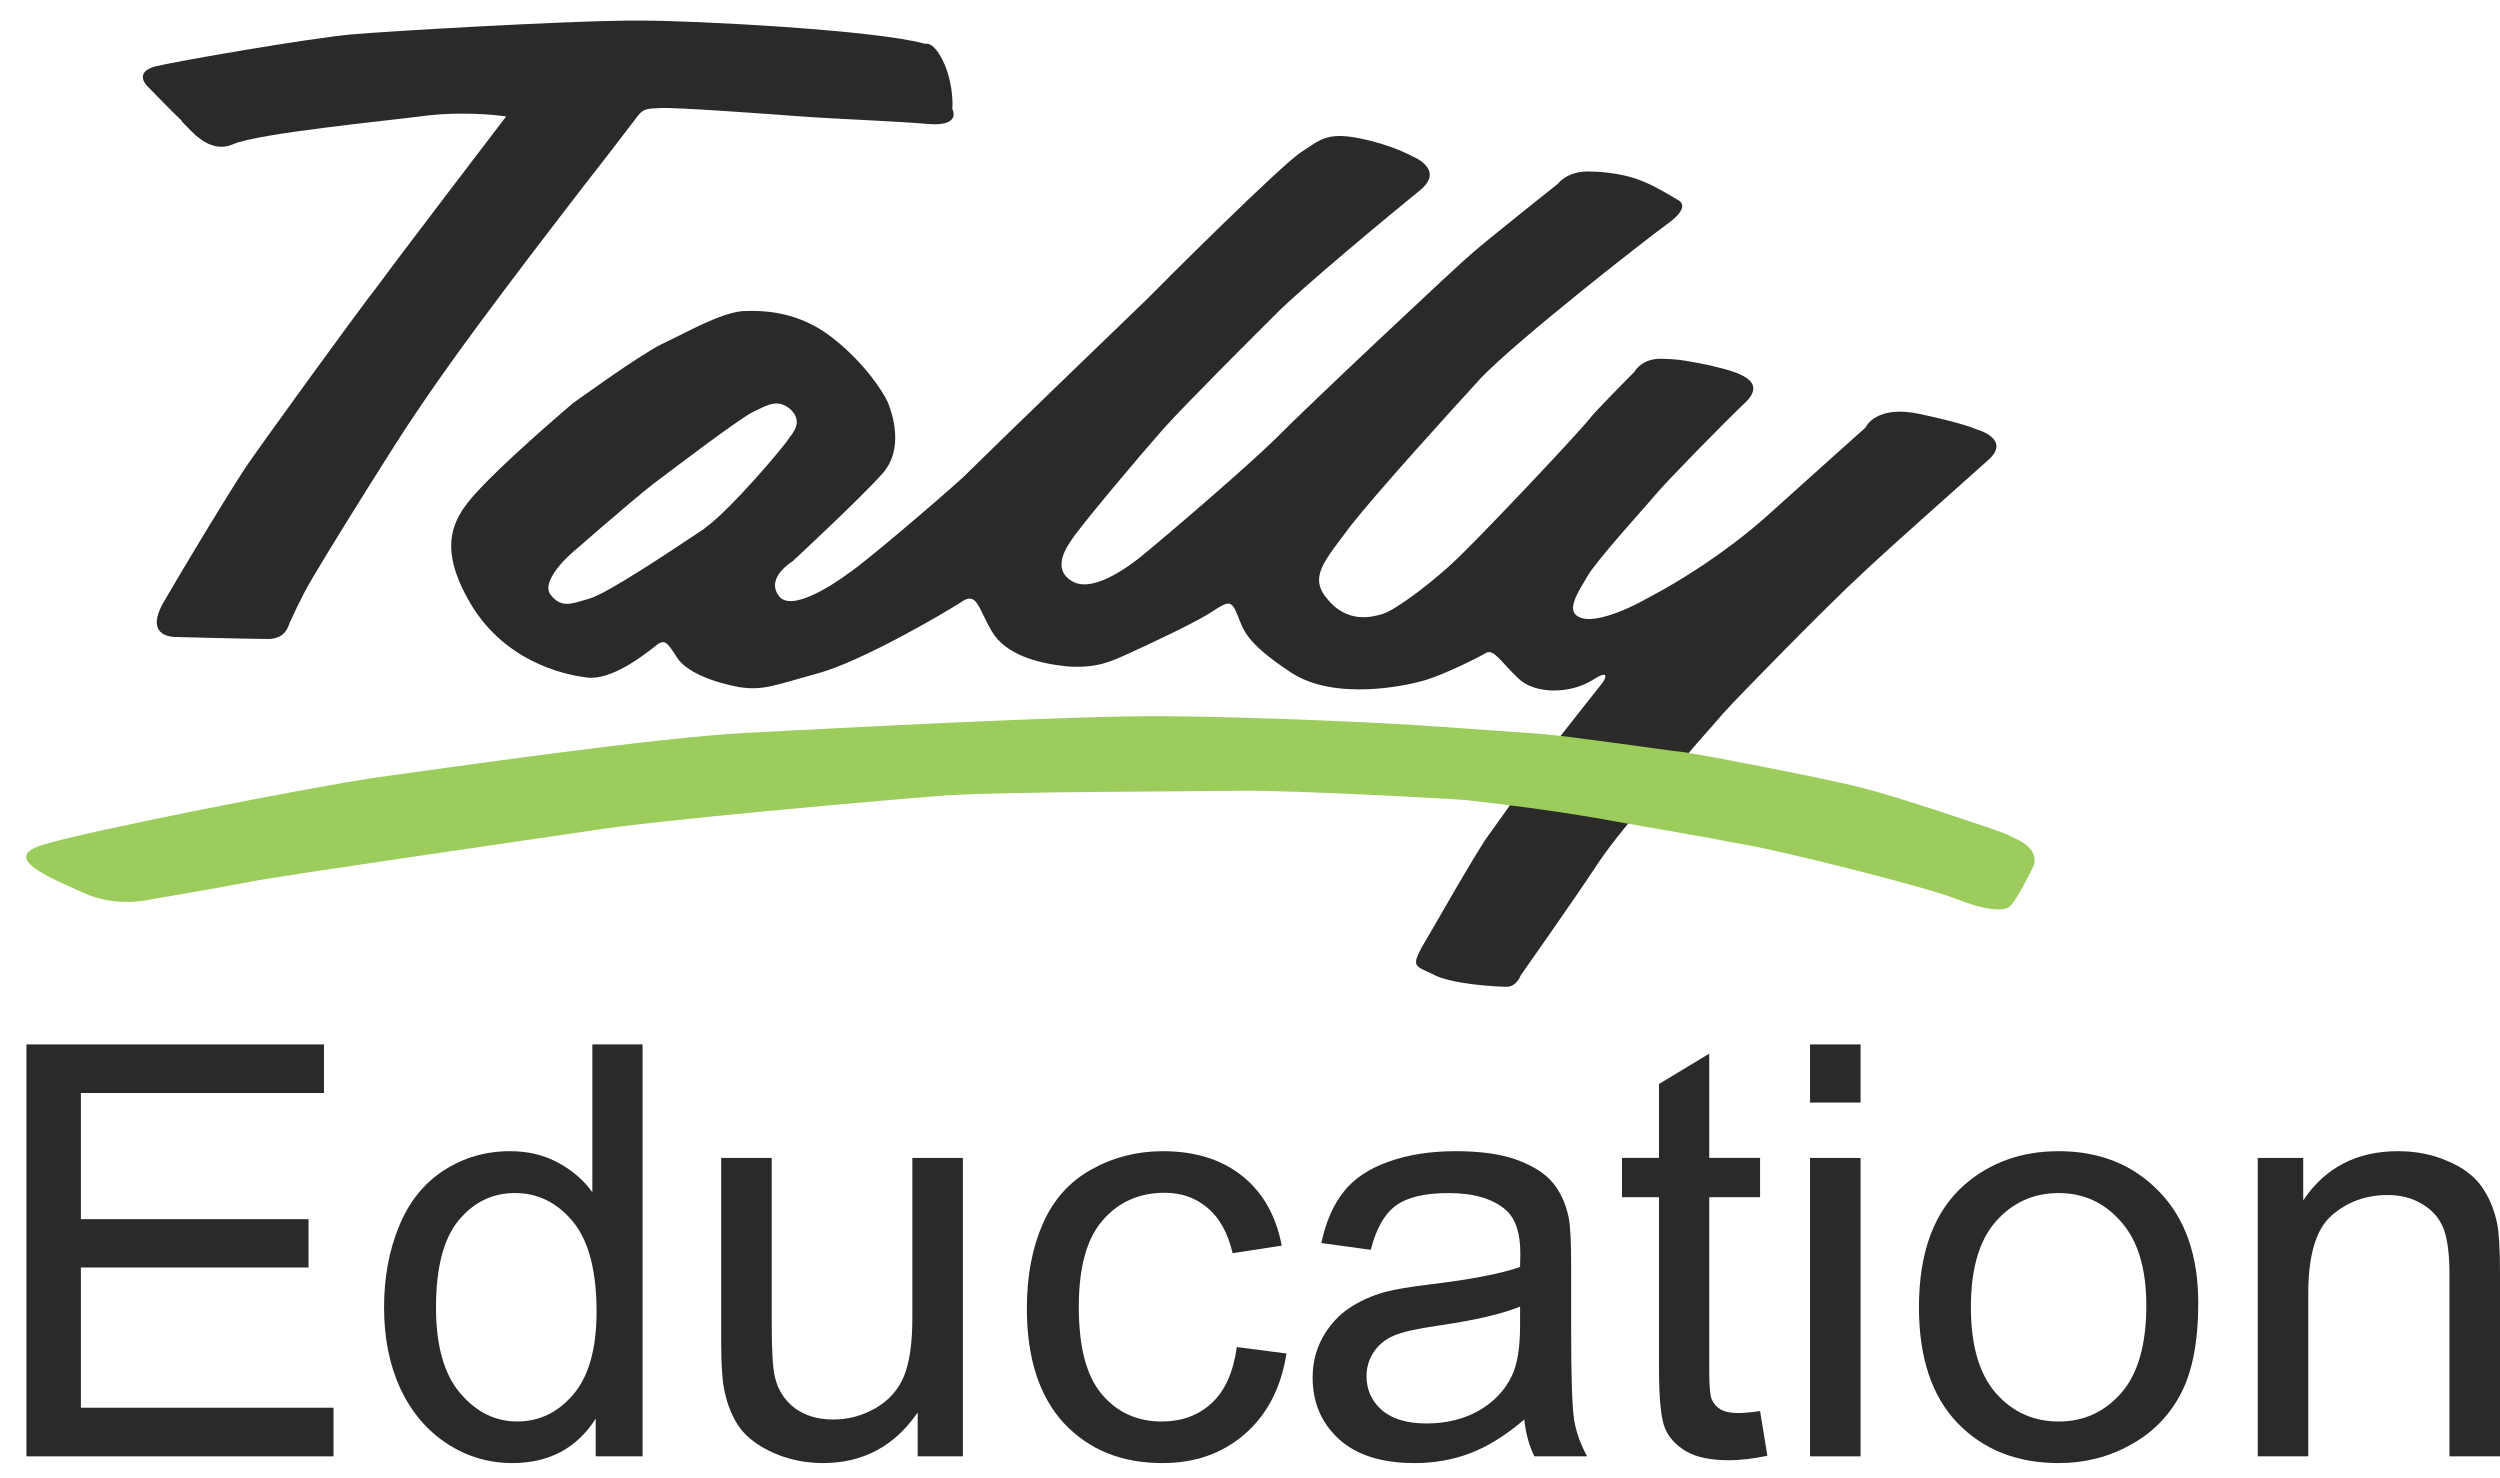
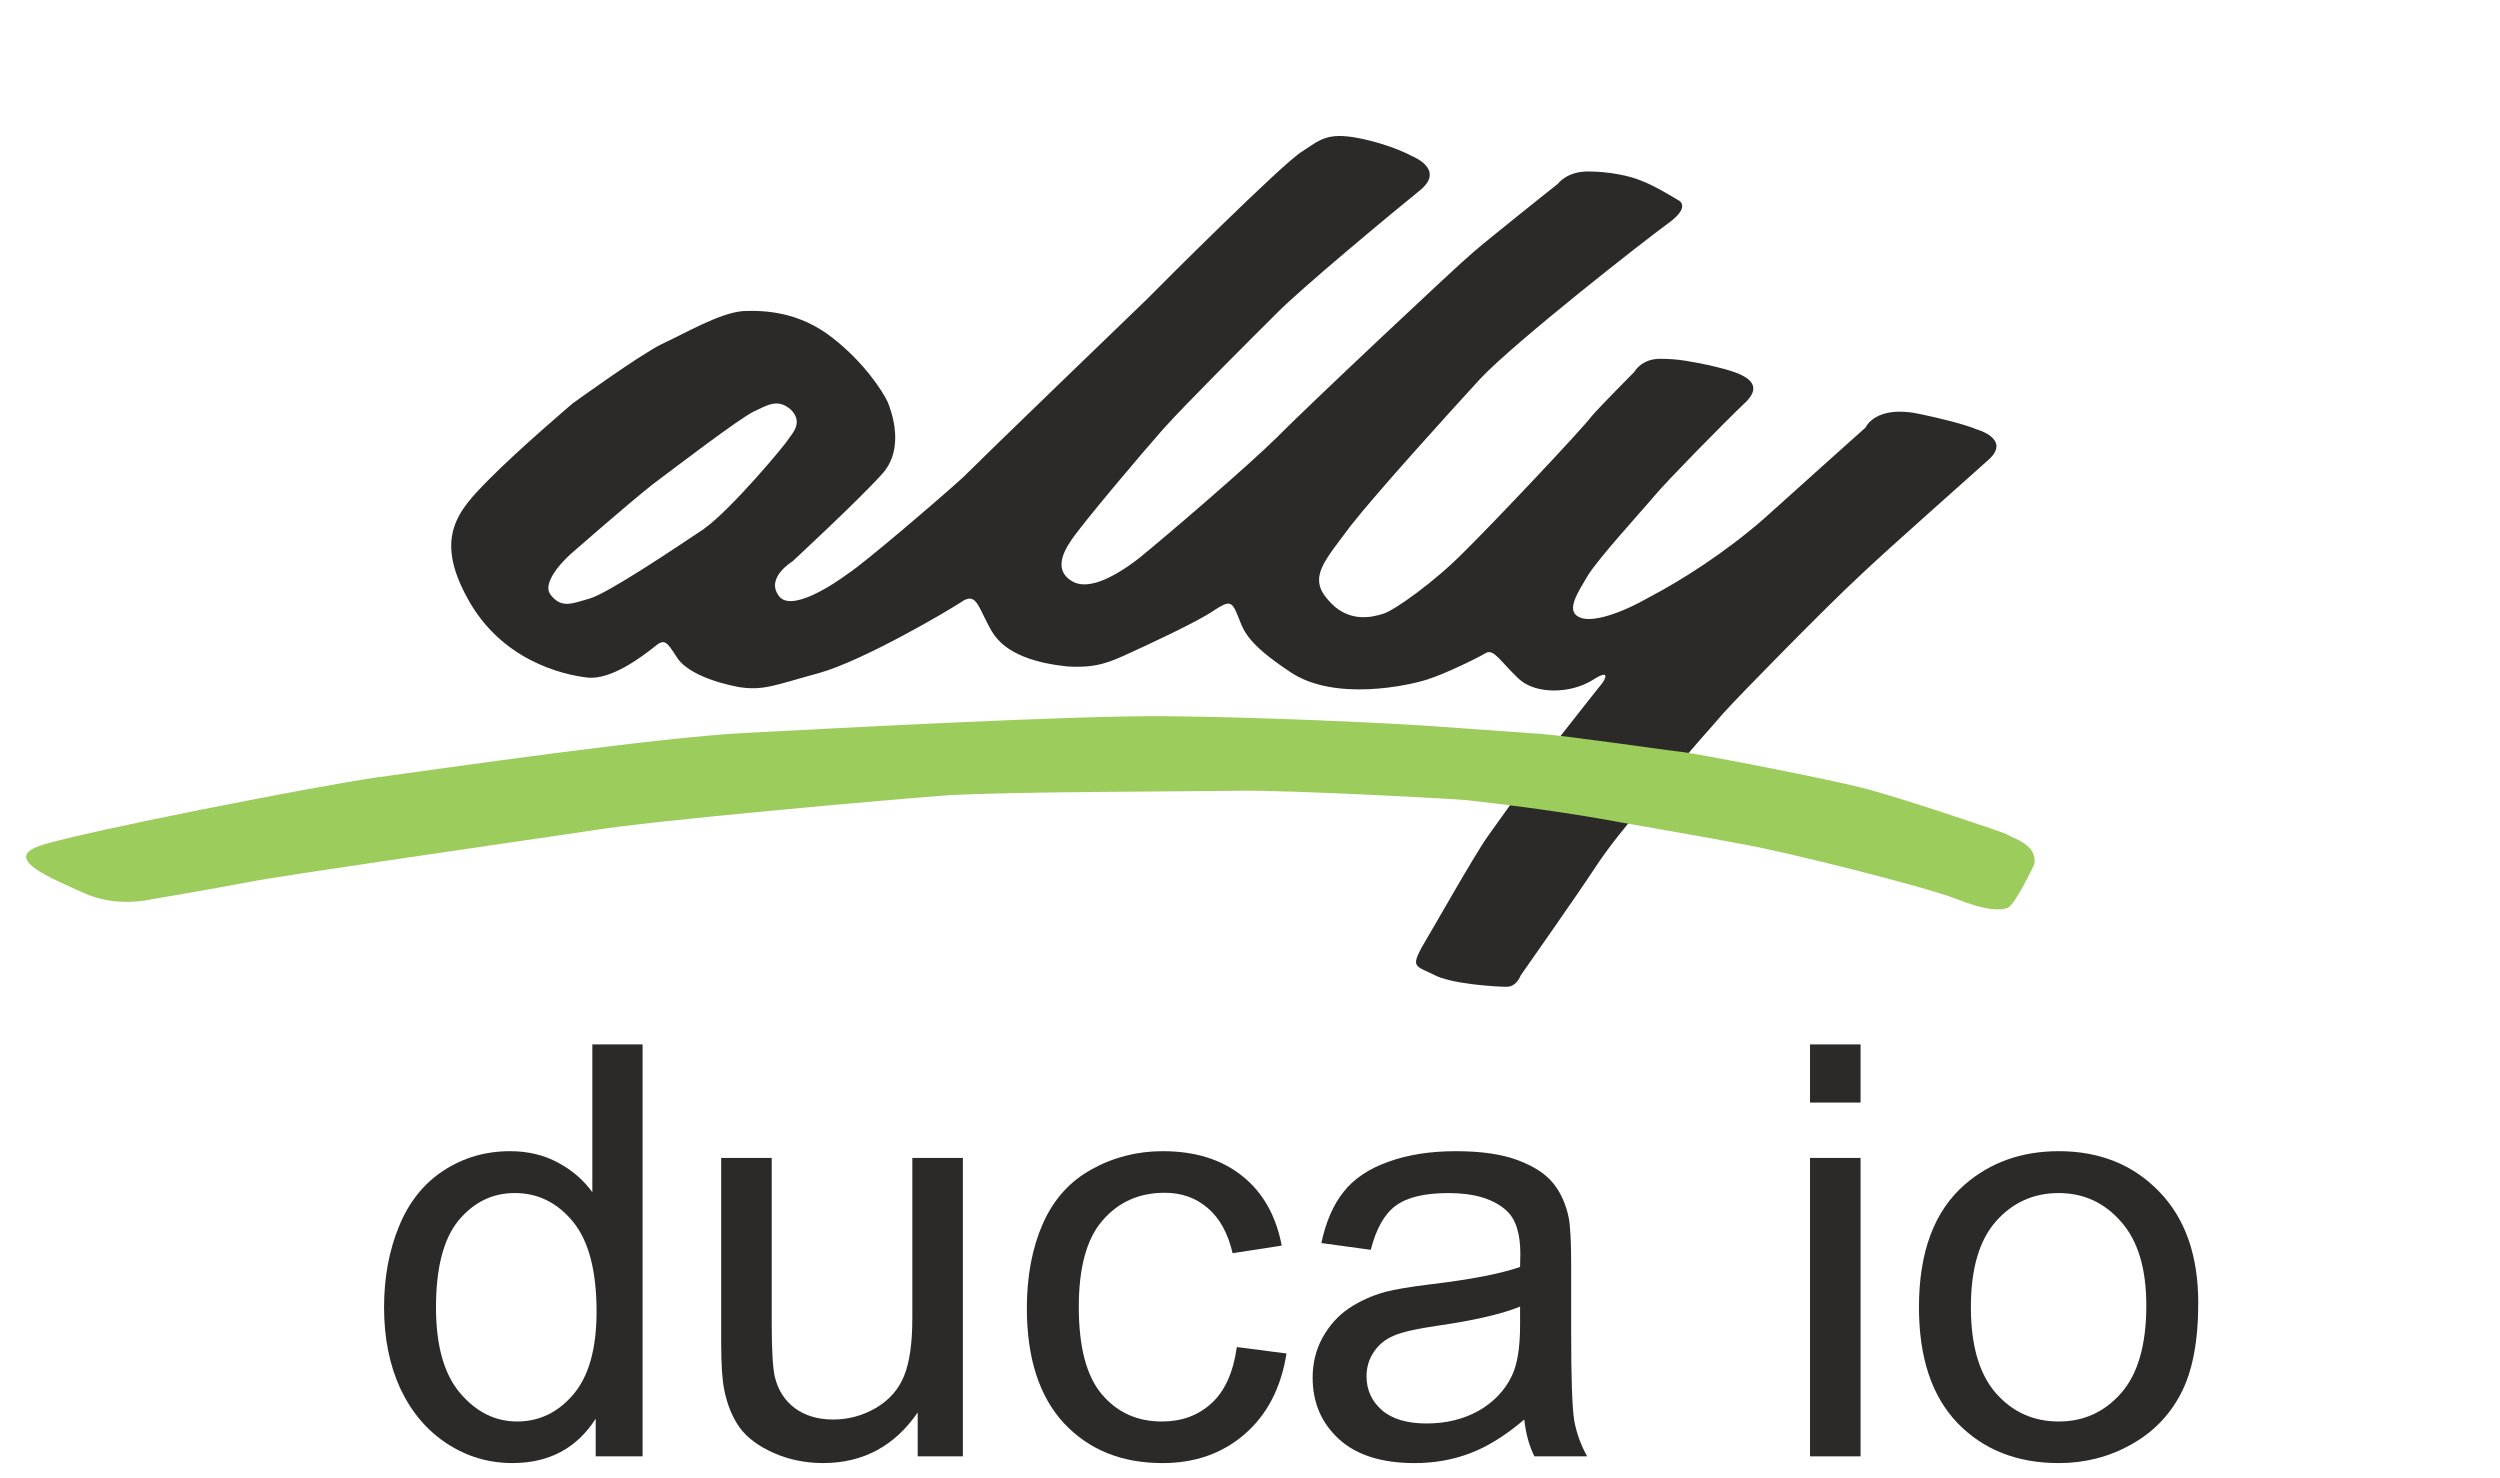
<svg xmlns="http://www.w3.org/2000/svg" width="93" height="55" viewBox="0 0 93 55" fill="none">
-   <path fillRule="evenodd" clipRule="evenodd" d="M6.747 4.501C7.11 4.849 7.767 5.751 8.669 5.367C9.615 4.952 14.366 4.501 15.925 4.294C17.485 4.124 18.829 4.331 18.829 4.331C18.829 4.331 14.691 9.746 14.041 10.648C13.354 11.514 9.829 16.374 9.142 17.38C8.454 18.423 6.821 21.13 6.06 22.447C5.336 23.764 6.57 23.697 6.57 23.697C6.57 23.697 9.4 23.771 10.021 23.771C10.605 23.734 10.708 23.357 10.782 23.15C10.893 22.943 11.107 22.388 11.617 21.515C12.127 20.649 13.324 18.704 14.669 16.588C16.014 14.473 17.536 12.424 18.733 10.826C19.931 9.228 21.349 7.394 21.674 6.972C22 6.558 23.345 4.819 23.633 4.435C23.921 4.02 24.032 4.05 24.542 4.02C25.052 3.983 28.429 4.228 29.803 4.331C31.222 4.435 33.254 4.501 34.518 4.612C35.789 4.716 35.427 4.057 35.427 4.057C35.427 4.057 35.501 3.259 35.138 2.393C34.739 1.491 34.414 1.631 34.414 1.631C32.596 1.113 25.813 0.766 23.891 0.766H23.293C20.736 0.795 14.44 1.158 13.043 1.283C11.521 1.424 6.696 2.252 5.824 2.46C4.952 2.667 5.462 3.185 5.462 3.185C5.462 3.185 6.371 4.124 6.77 4.501H6.747Z" fill="#2B2A29" />
  <path fillRule="evenodd" clipRule="evenodd" d="M73.528 15.973C73.528 15.973 73.122 15.766 71.466 15.411C69.767 15.026 69.397 15.906 69.397 15.906C69.397 15.906 67.077 17.978 65.636 19.28C64.195 20.545 62.54 21.595 61.394 22.194C60.286 22.83 59.148 23.215 58.704 22.934C58.261 22.69 58.704 22.024 59.037 21.462C59.37 20.863 61.143 18.932 61.579 18.407C62.022 17.882 64.084 15.773 64.971 14.93C65.821 14.05 64.306 13.769 63.604 13.591C62.902 13.451 62.458 13.347 61.756 13.347C61.054 13.347 60.796 13.835 60.796 13.835C60.796 13.835 59.576 15.063 59.207 15.485C58.874 15.944 55.52 19.494 54.448 20.545C53.377 21.632 51.899 22.69 51.463 22.83C51.019 22.971 50.132 23.185 49.394 22.305C48.654 21.462 49.283 20.863 50.243 19.561C51.241 18.296 53.82 15.448 55.076 14.079C56.369 12.711 61.128 8.983 62.044 8.317C62.968 7.651 62.414 7.437 62.414 7.437C62.414 7.437 61.564 6.911 61.084 6.734C60.603 6.527 59.828 6.379 59.059 6.379C58.283 6.379 57.951 6.838 57.951 6.838C57.951 6.838 55.298 8.946 54.781 9.404C54.263 9.826 48.507 15.241 47.48 16.291C46.408 17.349 43.423 19.909 42.388 20.752C41.353 21.558 40.393 21.98 39.839 21.595C39.284 21.24 39.469 20.648 39.839 20.116C40.171 19.59 42.455 16.883 43.267 15.966C44.08 15.056 46.585 12.556 47.472 11.675C48.322 10.795 51.788 7.918 52.785 7.111C53.82 6.305 52.527 5.809 52.527 5.809C52.527 5.809 51.788 5.388 50.568 5.144C49.349 4.899 49.09 5.218 48.433 5.639C47.731 6.061 43.157 10.625 42.676 11.12C42.196 11.579 36.661 16.92 35.819 17.763C34.932 18.57 32.094 20.996 31.54 21.343C31.023 21.728 29.397 22.816 28.961 22.15C28.481 21.484 29.478 20.885 29.478 20.885C29.478 20.885 31.947 18.599 32.796 17.652C33.683 16.705 33.166 15.3 33.018 14.945C32.833 14.56 32.168 13.502 30.956 12.556C29.737 11.609 28.488 11.535 27.638 11.572C26.752 11.646 25.458 12.415 24.616 12.8C23.766 13.221 21.298 15.011 21.298 15.011C21.298 15.011 19.31 16.698 18.165 17.859C17.056 18.984 16.133 19.968 17.389 22.253C18.645 24.569 20.929 25.101 21.852 25.205C22.739 25.308 23.914 24.399 24.32 24.081C24.727 23.725 24.801 23.873 25.17 24.436C25.503 24.998 26.537 25.382 27.491 25.56C28.414 25.701 28.821 25.486 30.476 25.035C32.102 24.576 35.161 22.786 35.752 22.401C36.343 21.98 36.38 22.608 36.898 23.489C37.415 24.369 38.634 24.68 39.698 24.791C40.807 24.865 41.324 24.613 42.019 24.295C42.721 23.977 44.598 23.104 45.152 22.712C45.706 22.357 45.817 22.327 46.039 22.89C46.26 23.415 46.297 23.873 47.997 24.998C49.66 26.122 52.46 25.486 53.088 25.279C53.753 25.072 54.973 24.473 55.268 24.295C55.564 24.117 55.822 24.613 56.487 25.242C57.116 25.841 58.409 25.804 59.214 25.316C60.027 24.791 59.621 25.39 59.621 25.39C59.621 25.39 58.335 27.01 57.958 27.498C57.293 28.363 56.332 29.739 55.342 31.115C54.854 31.796 53.28 34.592 52.874 35.265C52.505 35.968 52.652 35.931 53.317 36.249C53.946 36.604 55.638 36.708 56.051 36.708C56.421 36.708 56.569 36.286 56.569 36.286C56.569 36.286 58.66 33.312 59.333 32.284C60.315 30.775 62.207 28.756 62.207 28.756C62.577 28.245 63.737 26.973 64.091 26.551C64.683 25.885 68.037 22.475 69.146 21.454C70.254 20.397 73.129 17.867 73.979 17.098C74.829 16.328 73.535 15.973 73.535 15.973H73.528ZM26.205 19.664C25.207 20.33 22.591 22.091 21.926 22.268C21.298 22.446 20.892 22.653 20.485 22.128C20.079 21.602 21.261 20.582 21.261 20.582C21.261 20.582 23.434 18.68 24.284 18.015C25.17 17.349 27.527 15.552 28.045 15.307C28.562 15.063 28.932 14.819 29.412 15.233C29.892 15.692 29.486 16.114 29.338 16.321C29.227 16.535 27.158 18.991 26.205 19.657V19.664Z" fill="#2B2A29" />
  <path fillRule="evenodd" clipRule="evenodd" d="M74.665 31.037C74.333 30.896 70.439 29.587 69.264 29.306C68.089 28.995 63.13 28.026 62.465 27.959C62.007 27.915 58.238 27.36 57.248 27.294C56.457 27.242 55.371 27.16 53.383 27.02C51.395 26.879 46.733 26.672 43.392 26.643C40.015 26.606 31.044 27.094 27.741 27.264C24.401 27.434 16.502 28.581 13.96 28.928C11.425 29.306 3.304 30.903 1.611 31.421C-0.044 31.91 1.907 32.664 3.119 33.219C4.331 33.774 5.58 33.463 5.58 33.463C5.58 33.463 8.04 33.049 9.289 32.804C10.538 32.56 19.686 31.244 21.962 30.903C24.238 30.526 32.877 29.764 35.227 29.587C37.577 29.446 44.154 29.446 46.031 29.417C47.907 29.38 54.226 29.727 54.551 29.764C58.09 30.156 60.285 30.593 60.285 30.593C60.285 30.593 63.514 31.148 64.911 31.421C66.345 31.665 71.599 32.982 72.737 33.426C73.875 33.877 74.392 33.877 74.688 33.774C74.983 33.633 75.678 32.146 75.678 32.146C75.789 31.421 74.946 31.214 74.651 31.037H74.658H74.665Z" fill="#9CCC5C" />
-   <path d="M83.988 54.176V43.075H85.68V44.654C86.494 43.434 87.671 42.824 89.209 42.824C89.878 42.824 90.49 42.946 91.047 43.19C91.611 43.427 92.032 43.741 92.311 44.131C92.589 44.521 92.784 44.984 92.895 45.521C92.965 45.87 93 46.479 93 47.35V54.176H91.12V47.423C91.12 46.657 91.047 46.086 90.901 45.709C90.755 45.326 90.494 45.023 90.118 44.8C89.749 44.57 89.314 44.455 88.813 44.455C88.012 44.455 87.319 44.709 86.735 45.218C86.157 45.727 85.868 46.692 85.868 48.113V54.176H83.988Z" fill="#2B2A29" />
  <path d="M71.385 48.626C71.385 46.57 71.956 45.047 73.097 44.058C74.051 43.235 75.214 42.824 76.585 42.824C78.109 42.824 79.356 43.326 80.323 44.329C81.291 45.326 81.775 46.706 81.775 48.469C81.775 49.897 81.559 51.023 81.127 51.845C80.703 52.66 80.08 53.295 79.258 53.748C78.444 54.2 77.553 54.427 76.585 54.427C75.033 54.427 73.776 53.929 72.815 52.932C71.862 51.936 71.385 50.5 71.385 48.626ZM73.317 48.626C73.317 50.047 73.626 51.113 74.246 51.824C74.865 52.528 75.645 52.88 76.585 52.88C77.518 52.88 78.294 52.525 78.914 51.814C79.533 51.103 79.843 50.019 79.843 48.563C79.843 47.19 79.53 46.152 78.903 45.448C78.284 44.737 77.511 44.382 76.585 44.382C75.645 44.382 74.865 44.734 74.246 45.438C73.626 46.141 73.317 47.204 73.317 48.626Z" fill="#2B2A29" />
  <path d="M67.333 41.015V38.852H69.213V41.015H67.333ZM67.333 54.176V43.075H69.213V54.176H67.333Z" fill="#2B2A29" />
-   <path d="M65.475 52.492L65.746 54.154C65.217 54.265 64.743 54.321 64.326 54.321C63.644 54.321 63.114 54.213 62.739 53.997C62.363 53.781 62.098 53.498 61.945 53.15C61.792 52.795 61.715 52.052 61.715 50.923V44.537H60.337V43.073H61.715V40.324L63.584 39.195V43.073H65.475V44.537H63.584V51.028C63.584 51.565 63.616 51.91 63.678 52.063C63.748 52.216 63.856 52.338 64.002 52.429C64.155 52.519 64.371 52.565 64.65 52.565C64.858 52.565 65.133 52.54 65.475 52.492Z" fill="#2B2A29" />
  <path d="M56.703 52.807C56.007 53.399 55.336 53.817 54.688 54.061C54.048 54.305 53.358 54.427 52.621 54.427C51.402 54.427 50.466 54.131 49.812 53.538C49.157 52.939 48.83 52.176 48.83 51.249C48.83 50.706 48.952 50.211 49.196 49.765C49.446 49.312 49.77 48.95 50.167 48.678C50.57 48.406 51.023 48.2 51.524 48.061C51.893 47.964 52.45 47.87 53.195 47.779C54.712 47.598 55.83 47.382 56.547 47.131C56.554 46.873 56.557 46.709 56.557 46.639C56.557 45.873 56.38 45.333 56.025 45.019C55.544 44.594 54.831 44.382 53.884 44.382C53 44.382 52.346 44.538 51.921 44.852C51.503 45.159 51.194 45.706 50.992 46.493L49.154 46.242C49.321 45.455 49.596 44.821 49.979 44.34C50.362 43.852 50.915 43.479 51.639 43.221C52.363 42.957 53.202 42.824 54.156 42.824C55.102 42.824 55.872 42.936 56.463 43.159C57.055 43.382 57.49 43.664 57.769 44.005C58.047 44.34 58.242 44.765 58.353 45.281C58.416 45.601 58.447 46.18 58.447 47.016V49.525C58.447 51.274 58.486 52.382 58.562 52.849C58.646 53.309 58.806 53.751 59.042 54.176H57.079C56.885 53.786 56.759 53.329 56.703 52.807ZM56.547 48.605C55.865 48.883 54.841 49.12 53.477 49.316C52.704 49.427 52.158 49.552 51.837 49.692C51.517 49.831 51.27 50.037 51.096 50.309C50.922 50.573 50.835 50.87 50.835 51.197C50.835 51.699 51.023 52.117 51.399 52.451C51.782 52.786 52.339 52.953 53.07 52.953C53.794 52.953 54.438 52.796 55.001 52.483C55.565 52.162 55.98 51.727 56.244 51.176C56.446 50.751 56.547 50.124 56.547 49.295V48.605Z" fill="#2B2A29" />
  <path d="M46.01 50.11L47.858 50.35C47.656 51.626 47.138 52.626 46.302 53.35C45.474 54.068 44.454 54.427 43.243 54.427C41.725 54.427 40.504 53.932 39.578 52.943C38.659 51.946 38.199 50.521 38.199 48.667C38.199 47.469 38.398 46.42 38.794 45.521C39.191 44.622 39.793 43.95 40.601 43.504C41.415 43.051 42.3 42.824 43.253 42.824C44.458 42.824 45.443 43.131 46.208 43.744C46.974 44.35 47.465 45.215 47.681 46.336L45.853 46.619C45.679 45.873 45.37 45.312 44.924 44.936C44.485 44.559 43.953 44.371 43.326 44.371C42.38 44.371 41.61 44.713 41.019 45.396C40.427 46.072 40.131 47.145 40.131 48.615C40.131 50.106 40.416 51.19 40.987 51.866C41.558 52.542 42.303 52.88 43.222 52.88C43.96 52.88 44.576 52.654 45.07 52.2C45.564 51.748 45.878 51.051 46.01 50.11Z" fill="#2B2A29" />
  <path d="M34.138 54.175V52.545C33.274 53.799 32.101 54.426 30.619 54.426C29.964 54.426 29.352 54.301 28.781 54.05C28.217 53.799 27.796 53.485 27.517 53.109C27.246 52.726 27.054 52.259 26.943 51.708C26.866 51.339 26.828 50.754 26.828 49.952V43.074H28.708V49.231C28.708 50.214 28.746 50.876 28.823 51.217C28.941 51.712 29.192 52.102 29.574 52.388C29.957 52.666 30.431 52.806 30.995 52.806C31.558 52.806 32.087 52.663 32.582 52.377C33.076 52.085 33.424 51.691 33.626 51.196C33.835 50.694 33.939 49.97 33.939 49.022V43.074H35.819V54.175H34.138Z" fill="#2B2A29" />
  <path d="M22.16 54.176V52.775C21.457 53.876 20.424 54.426 19.059 54.426C18.175 54.426 17.361 54.183 16.616 53.695C15.878 53.207 15.303 52.528 14.893 51.656C14.489 50.778 14.287 49.771 14.287 48.636C14.287 47.528 14.472 46.524 14.841 45.625C15.21 44.719 15.763 44.026 16.501 43.545C17.239 43.064 18.064 42.824 18.976 42.824C19.644 42.824 20.239 42.967 20.761 43.252C21.283 43.531 21.708 43.897 22.035 44.35V38.852H23.904V54.176H22.16ZM16.219 48.636C16.219 50.057 16.518 51.12 17.117 51.824C17.716 52.528 18.422 52.879 19.237 52.879C20.058 52.879 20.754 52.545 21.325 51.876C21.903 51.2 22.192 50.172 22.192 48.792C22.192 47.273 21.899 46.158 21.315 45.447C20.73 44.737 20.009 44.381 19.153 44.381C18.318 44.381 17.618 44.723 17.054 45.406C16.497 46.089 16.219 47.165 16.219 48.636Z" fill="#2B2A29" />
-   <path d="M0.983 54.176V38.852H12.052V40.66H3.009V45.353H11.478V47.151H3.009V52.367H12.407V54.176H0.983Z" fill="#2B2A29" />
</svg>